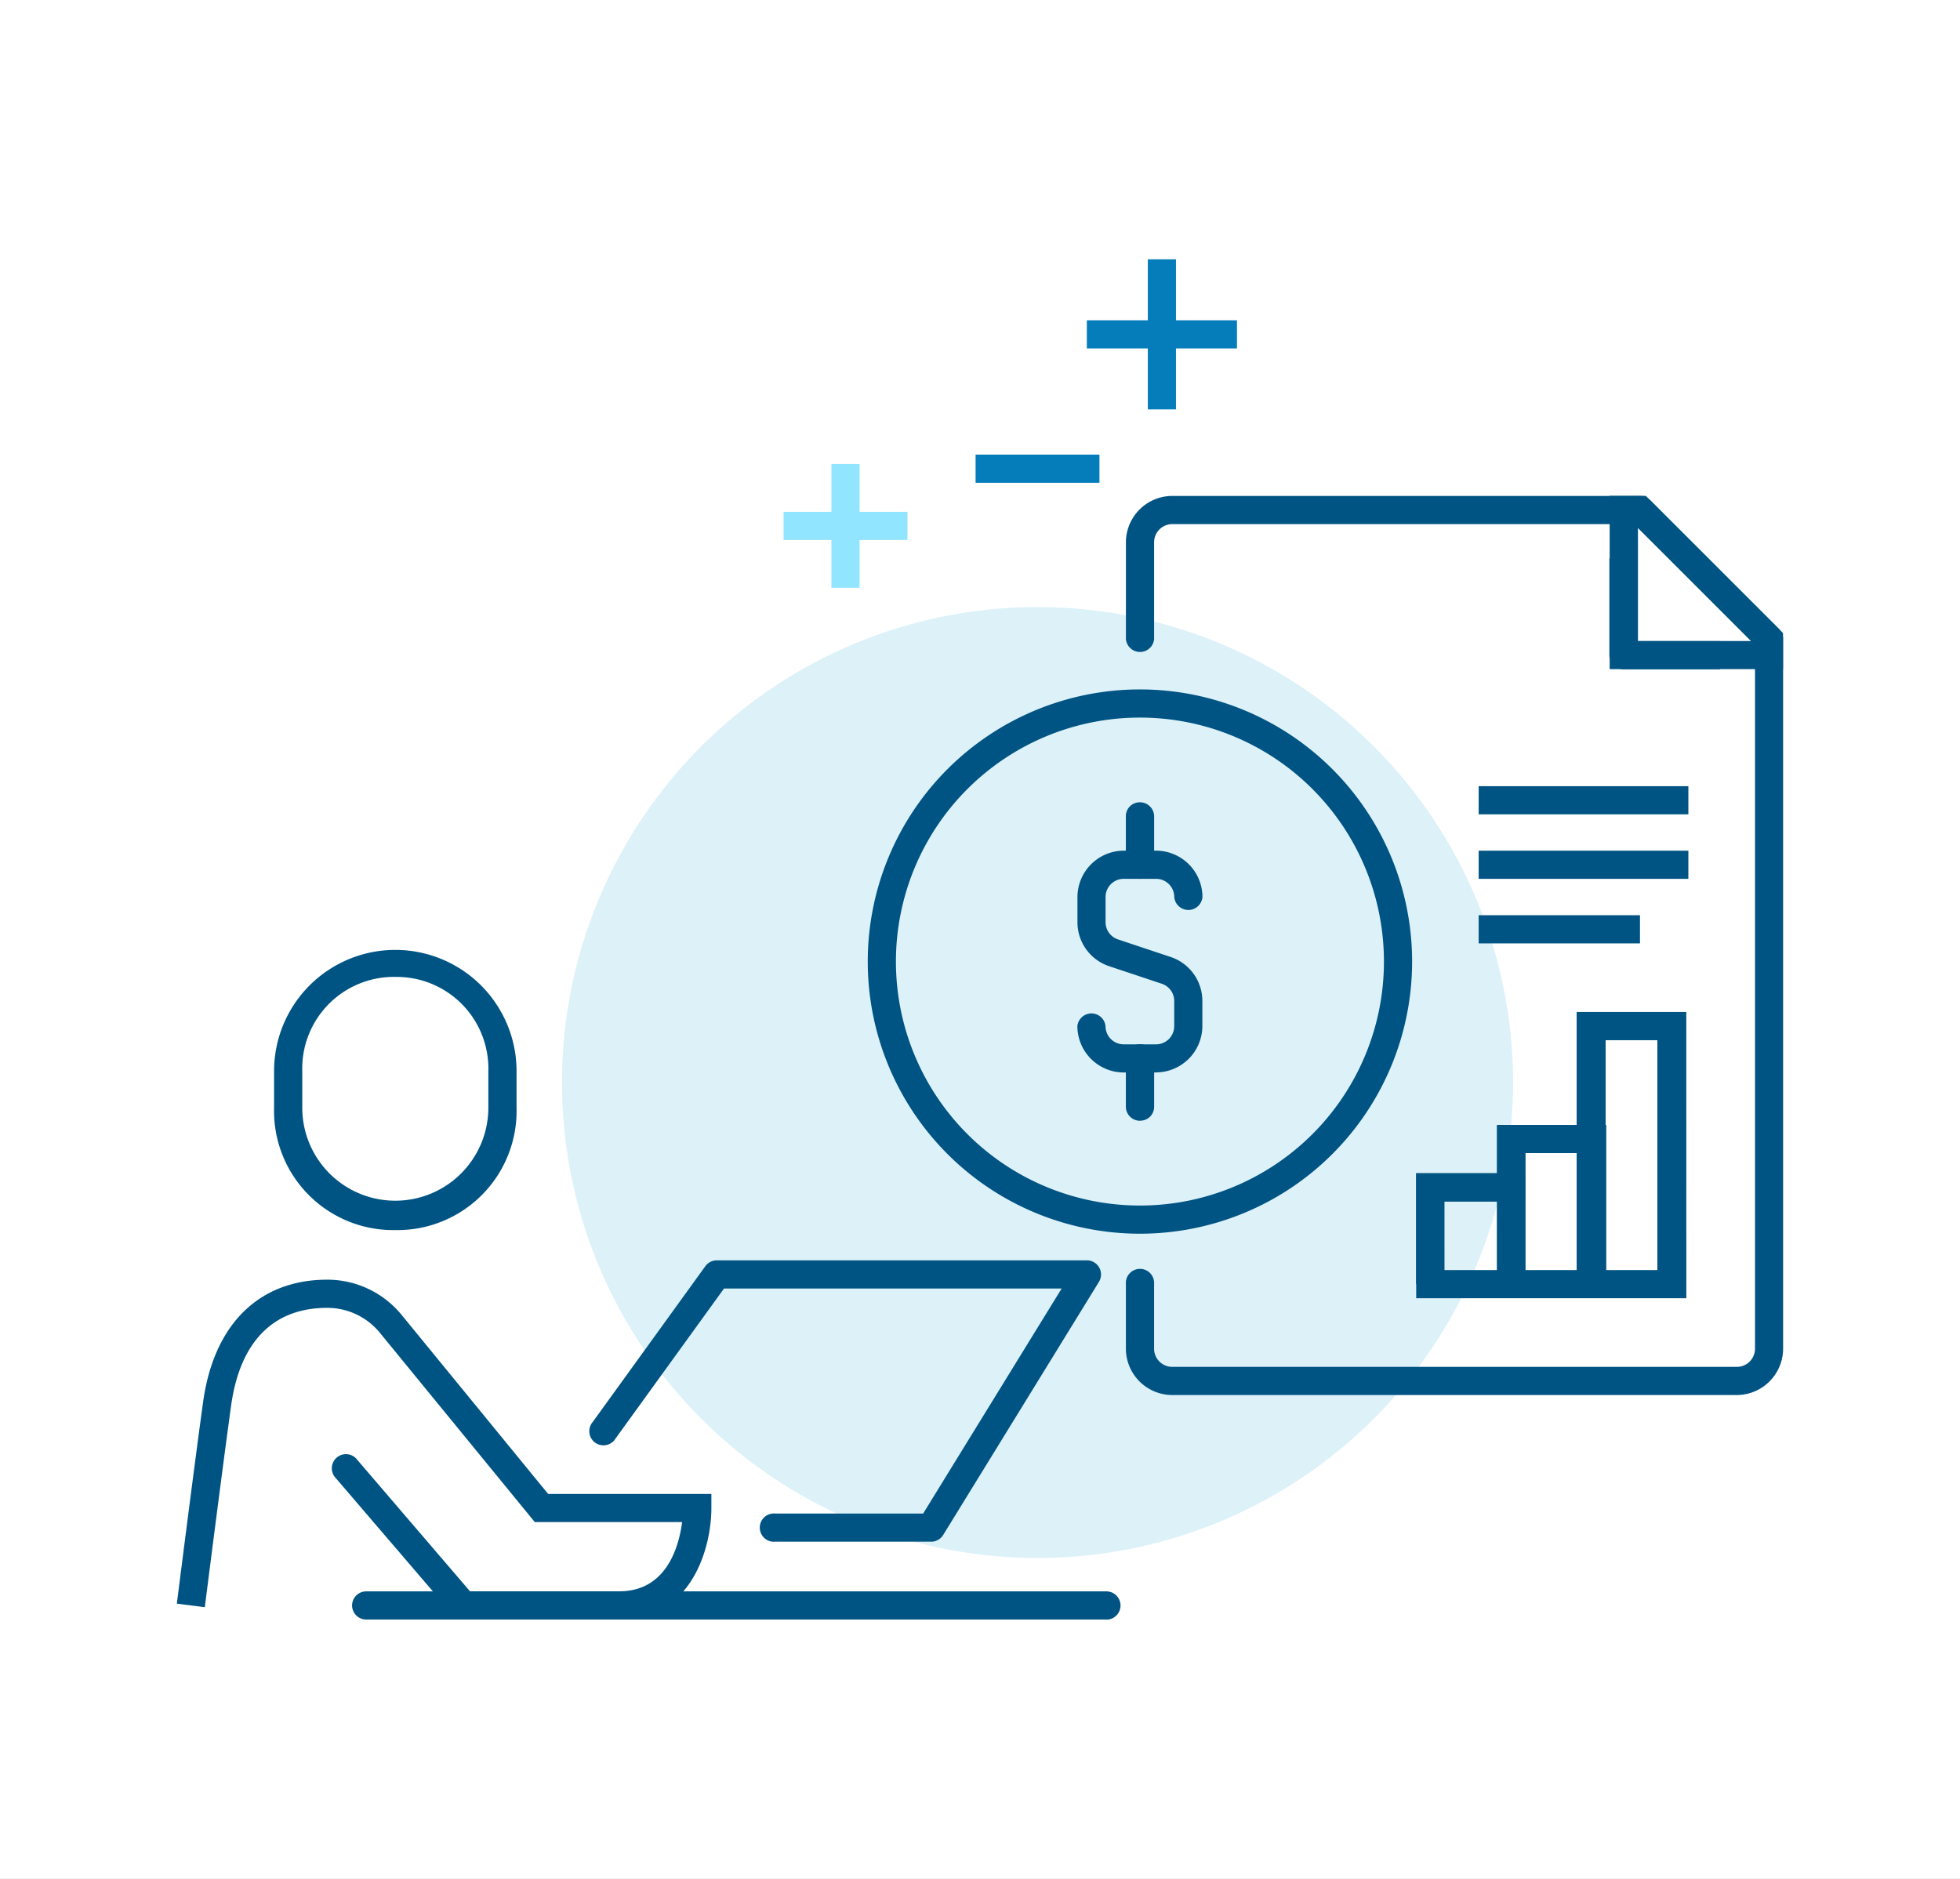
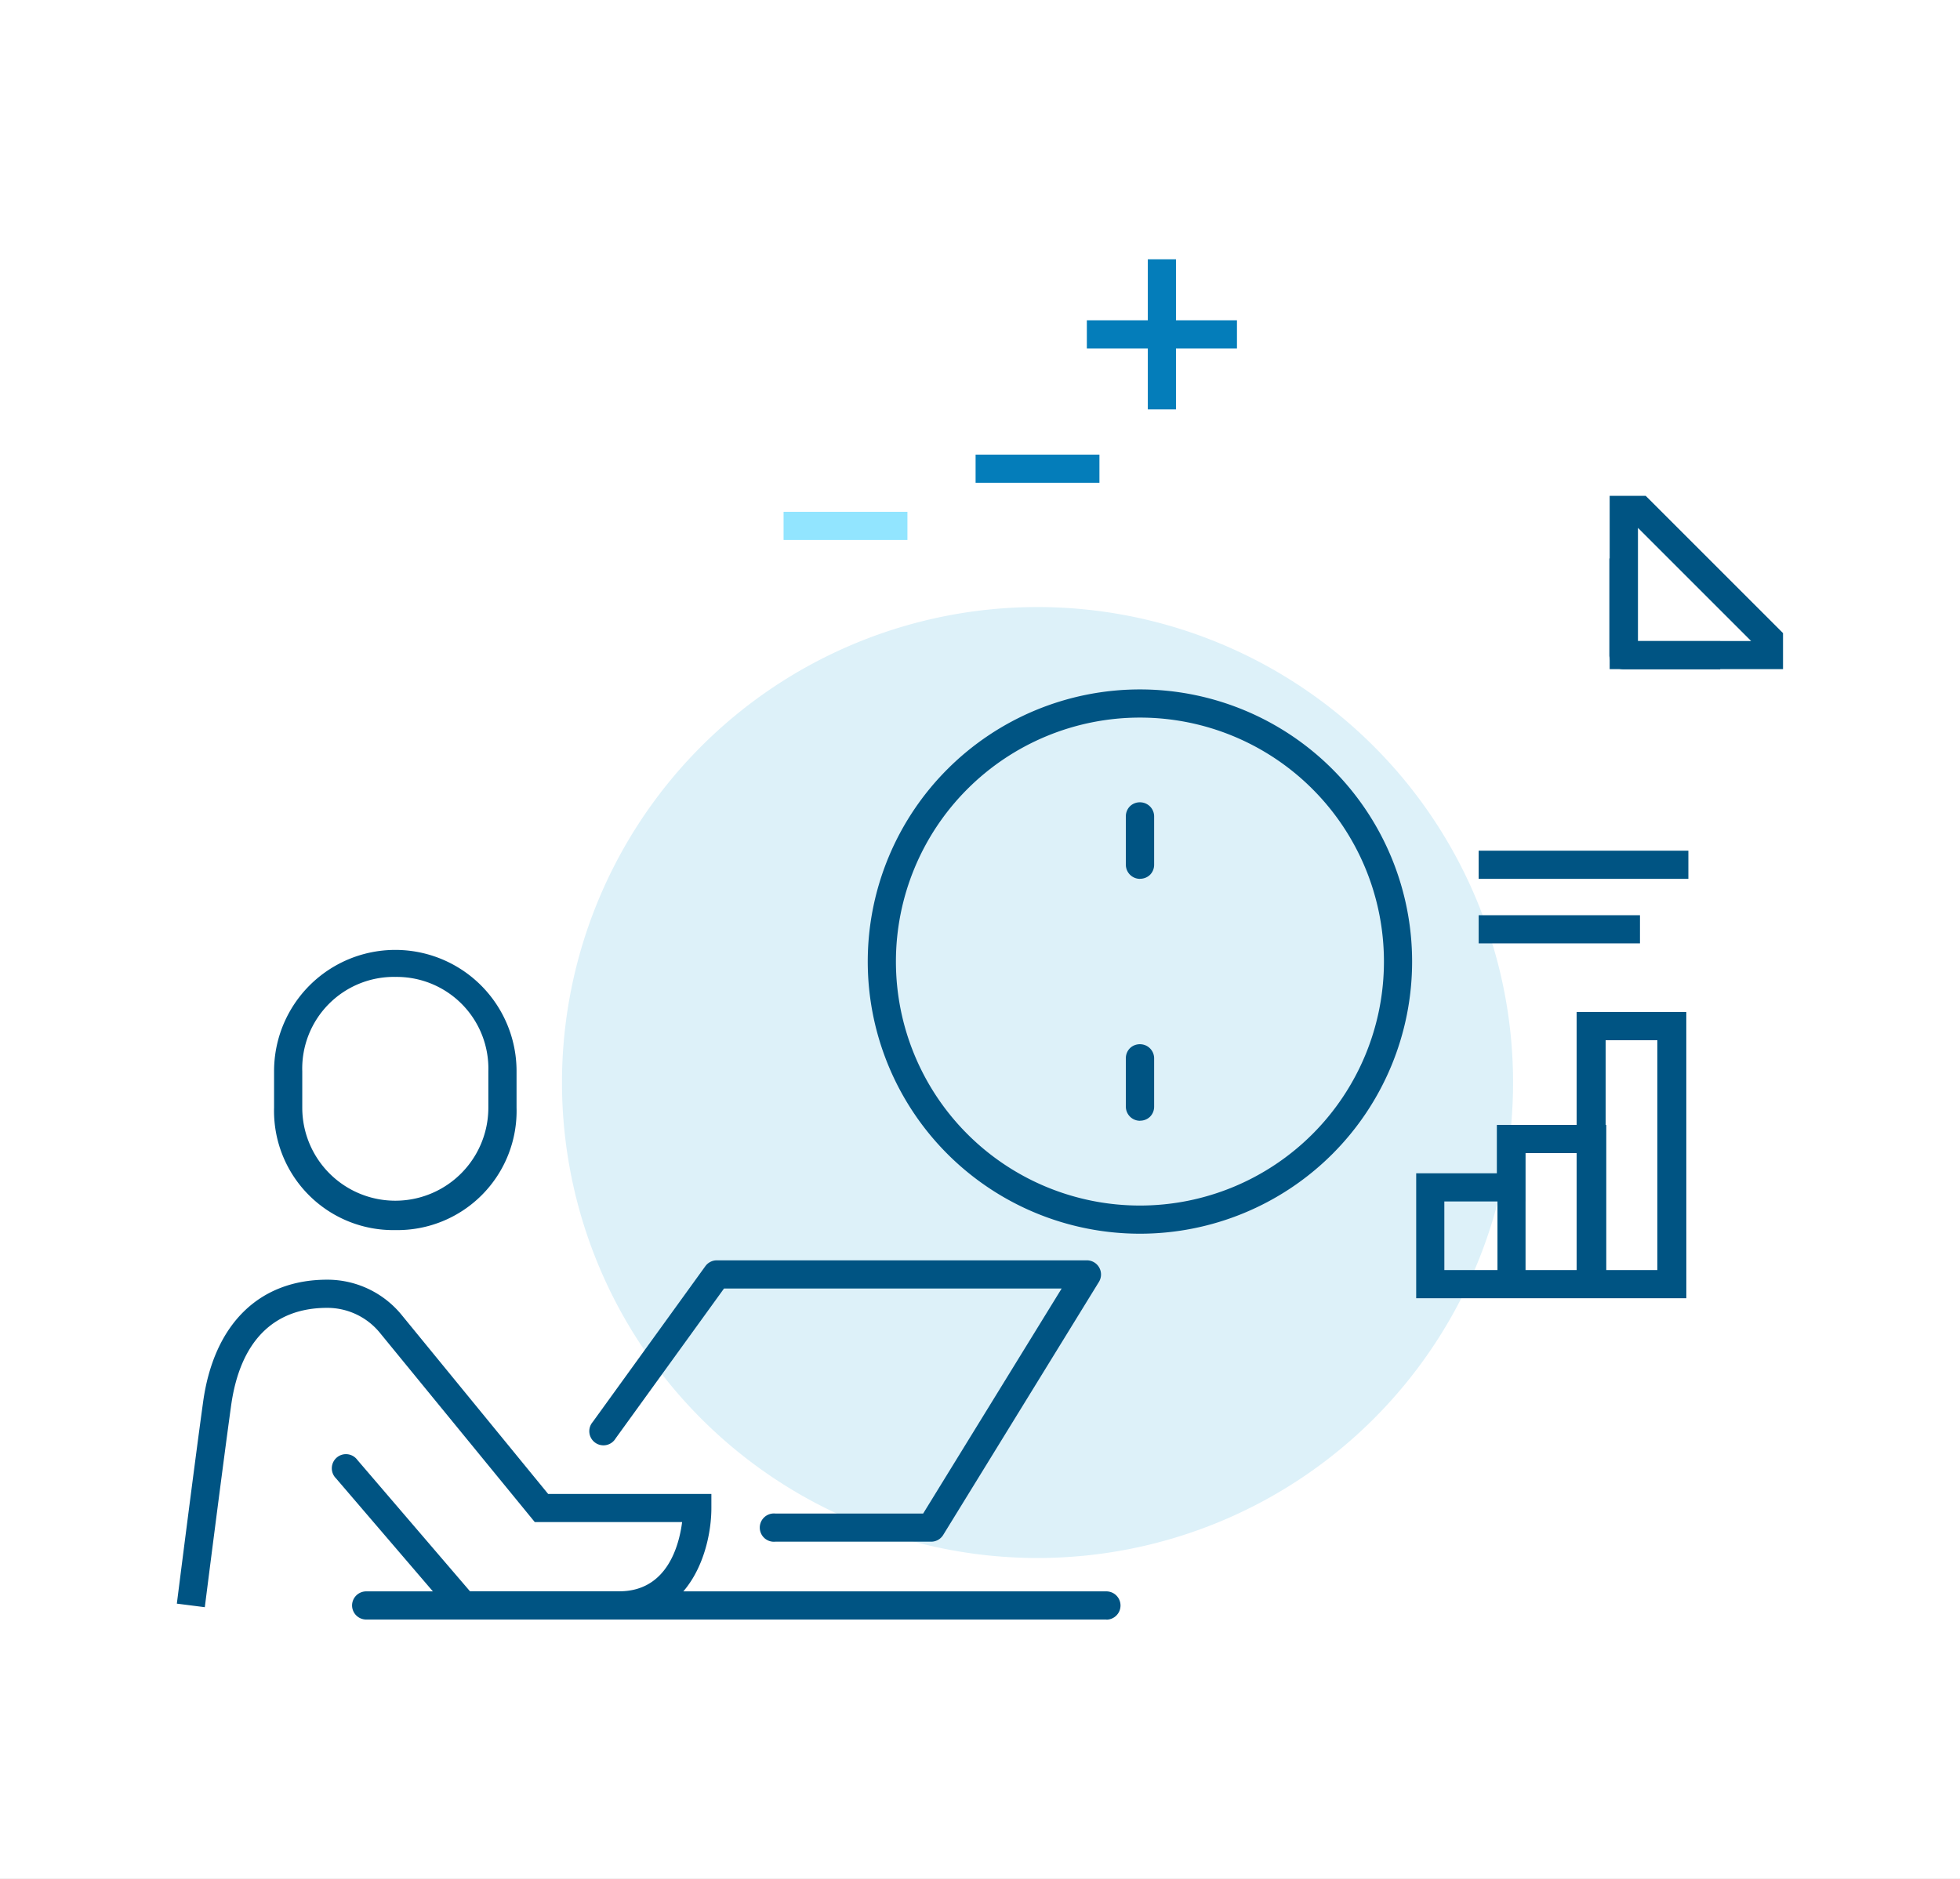
<svg xmlns="http://www.w3.org/2000/svg" width="97" height="93" viewBox="0 0 97 93">
  <rect x="0" y="0" width="97" height="93" fill="#333333" stroke="none" />
  <defs>
    <clipPath id="clip-icon_Compensation_Planning_97x93_desktop">
      <rect width="97" height="93" />
    </clipPath>
  </defs>
  <g id="icon_Compensation_Planning_97x93_desktop" data-name="icon_Compensation Planning_97x93_desktop" clip-path="url(#clip-icon_Compensation_Planning_97x93_desktop)">
    <rect width="97" height="93" fill="#fff" />
    <g id="icon_Compensation_Planning_desktop" data-name="icon_Compensation Planning_desktop" transform="translate(-9708.646 -6746.534)">
      <g id="组_250" data-name="组 250" transform="translate(9717.396 6759.37)">
        <path id="路径_1214" data-name="路径 1214" d="M23.534,0A23.534,23.534,0,1,1,0,23.534,23.534,23.534,0,0,1,23.534,0Z" transform="translate(19.063 17.211)" fill="#ddf1f9" />
        <g id="组_246" data-name="组 246" transform="translate(34.195 11.706)">
          <path id="路径_313" data-name="路径 313" d="M10022.5,6809.74h1.784l6.795,6.794v1.785h-8.579Zm7,7.185-5.6-5.6v5.6Z" transform="translate(-9985.783 -6809.74)" fill="#005483" />
-           <path id="路径_314" data-name="路径 314" d="M9949.7,6854.248h-27.938a2.3,2.3,0,0,1-2.294-2.295v-3.191a.7.7,0,1,1,1.395,0v3.192a.9.9,0,0,0,.9.9h27.94a.9.9,0,0,0,.9-.9v-34.836l-5.977-5.977h-22.862a.9.9,0,0,0-.9.9v4.787a.7.7,0,0,1-1.395,0v-4.787a2.3,2.3,0,0,1,2.295-2.295h23.15a.7.7,0,0,1,.494.2l6.386,6.387a.705.705,0,0,1,.2.493v35.125A2.3,2.3,0,0,1,9949.7,6854.248Z" transform="translate(-9906.693 -6809.741)" fill="#005483" />
          <path id="路径_315" data-name="路径 315" d="M10027.968,6828.539h-4.786a.7.7,0,0,1-.7-.7v-4.787h1.395v4.093h4.092Z" transform="translate(-9985.78 -6819.954)" fill="#005483" />
-           <path id="直线_566" data-name="直线 566" d="M10.378-1.606H0V-3H10.378Z" transform="translate(30.234 17.371)" fill="#005483" />
          <path id="直线_567" data-name="直线 567" d="M10.378-1.606H0V-3H10.378Z" transform="translate(30.234 20.564)" fill="#005483" />
          <path id="直线_568" data-name="直线 568" d="M7.983-1.606H0V-3H7.983Z" transform="translate(30.234 23.758)" fill="#005483" />
          <path id="路径_316" data-name="路径 316" d="M9994.658,6933.823h-13.37v-6.184h3.992v-2.393h3.991v-5.589h5.385Zm-11.976-1.395h10.582v-11.378h-2.6v5.588h-3.992v2.394h-3.991Z" transform="translate(-9954.146 -6894.107)" fill="#005483" />
-           <path id="路径_317" data-name="路径 317" d="M9986.676,6959.488h-1.395V6955.4h-2.6v4.093h-1.395V6954h5.385Z" transform="translate(-9954.147 -6920.47)" fill="#005483" />
          <path id="路径_318" data-name="路径 318" d="M10003.885,6951.581h-1.395v-6.487h-2.6v6.487H9998.5V6943.7h5.385Z" transform="translate(-9967.336 -6912.562)" fill="#005483" />
          <path id="路径_319" data-name="路径 319" d="M10020.985,6933.121h-1.4v-12.076h-2.6v12.076h-1.395v-13.47h5.385Z" transform="translate(-9980.507 -6894.106)" fill="#005483" />
          <path id="椭圆_67" data-name="椭圆 67" d="M10.47-3A13.47,13.47,0,1,1-3,10.47,13.47,13.47,0,0,1,10.47-3Zm0,25.546A12.076,12.076,0,1,0-1.606,10.47,12.076,12.076,0,0,0,10.47,22.546Z" transform="translate(3 12.582)" fill="#005483" />
          <g id="组_245" data-name="组 245" transform="translate(10.374 15.169)">
-             <path id="路径_320" data-name="路径 320" d="M9913.049,6896.284h-1.6a2.3,2.3,0,0,1-2.292-2.293.7.7,0,0,1,1.393,0,.9.9,0,0,0,.9.9h1.6a.9.9,0,0,0,.9-.9v-1.245a.9.9,0,0,0-.615-.854l-2.606-.869a2.291,2.291,0,0,1-1.568-2.177V6887.6a2.3,2.3,0,0,1,2.293-2.295h1.6a2.3,2.3,0,0,1,2.293,2.294.7.7,0,0,1-1.395,0,.9.9,0,0,0-.9-.9h-1.6a.9.9,0,0,0-.9.9v1.244a.9.9,0,0,0,.617.855l2.605.869a2.292,2.292,0,0,1,1.568,2.176v1.244a2.3,2.3,0,0,1-2.295,2.293Z" transform="translate(-9909.157 -6882.911)" fill="#005483" />
            <path id="直线_569" data-name="直线 569" d="M-2.3.789a.7.7,0,0,1-.7-.7V-2.3A.7.7,0,0,1-2.8-2.8.7.7,0,0,1-2.3-3a.7.7,0,0,1,.7.7V.091a.7.7,0,0,1-.2.494.7.7,0,0,1-.493.2Z" transform="translate(5.399 3)" fill="#005483" />
            <path id="直线_570" data-name="直线 570" d="M-2.3.789a.7.7,0,0,1-.7-.7V-2.3A.7.7,0,0,1-2.8-2.8.7.7,0,0,1-2.3-3a.7.7,0,0,1,.7.7V.091a.7.7,0,0,1-.2.494.7.7,0,0,1-.493.2Z" transform="translate(5.399 14.974)" fill="#005483" />
          </g>
        </g>
        <g id="组_247" data-name="组 247" transform="translate(0 34.186)">
          <path id="路径_321" data-name="路径 321" d="M9822.252,6986.464h-7.71a.7.7,0,1,1,0-1.394h7.321l6.854-11.137h-16.71l-5.367,7.423a.7.7,0,1,1-1.13-.818l5.574-7.711a.7.7,0,0,1,.565-.289h18.315a.7.7,0,0,1,.6,1.063l-7.711,12.532a.7.7,0,0,1-.6.331Z" transform="translate(-9784.926 -6957.178)" fill="#005483" />
          <path id="直线_571" data-name="直线 571" d="M34.328-1.606H-2.3A.7.7,0,0,1-3-2.3.7.7,0,0,1-2.3-3h36.63a.7.7,0,0,1,.7.7.7.7,0,0,1-.7.7Z" transform="translate(11.674 34.745)" fill="#005483" />
          <path id="路径_322" data-name="路径 322" d="M9744.111,6920.114a5.9,5.9,0,0,1-6-6.068v-1.8a6,6,0,1,1,12,0v1.8a5.9,5.9,0,0,1-6,6.068Zm0-12.532a4.537,4.537,0,0,0-4.605,4.673v1.8a4.6,4.6,0,1,0,9.209,0v-1.8a4.537,4.537,0,0,0-4.6-4.672Z" transform="translate(-9733.297 -6906.251)" fill="#005483" />
          <path id="路径_323" data-name="路径 323" d="M9739.3,6993.5h-8.035l-5.992-6.991a.7.7,0,1,1,1.06-.908l5.573,6.5h7.392c2.354,0,2.954-2.246,3.106-3.426h-7.292l-7.664-9.366a3.361,3.361,0,0,0-2.609-1.237c-2.674,0-4.318,1.677-4.757,4.848s-1.3,9.968-1.3,9.968l-1.384-.176s.861-6.813,1.3-9.983c.532-3.846,2.771-6.051,6.14-6.051a4.749,4.749,0,0,1,3.688,1.748l7.247,8.856h8.079v.7C9743.854,6989.9,9742.905,6993.5,9739.3,6993.5Z" transform="translate(-9717.396 -6960.36)" fill="#005483" />
        </g>
        <g id="组_248" data-name="组 248" transform="translate(30.029 10.131)">
-           <path id="直线_572" data-name="直线 572" d="M-1.606,6.129H-3V0h1.394Z" transform="translate(5.367)" fill="#92e5ff" />
          <path id="直线_573" data-name="直线 573" d="M6.129-1.606H0V-3H6.129Z" transform="translate(0 5.367)" fill="#92e5ff" />
        </g>
        <g id="组_249" data-name="组 249" transform="translate(45.038)">
          <path id="直线_574" data-name="直线 574" d="M-1.606,7.429H-3V0h1.394Z" transform="translate(6.017)" fill="#047dba" />
          <path id="直线_575" data-name="直线 575" d="M7.429-1.606H0V-3H7.429Z" transform="translate(0 6.017)" fill="#047dba" />
        </g>
        <path id="直线_576" data-name="直线 576" d="M6.129-1.606H0V-3H6.129Z" transform="translate(39.532 12.666)" fill="#047dba" />
      </g>
    </g>
  </g>
</svg>